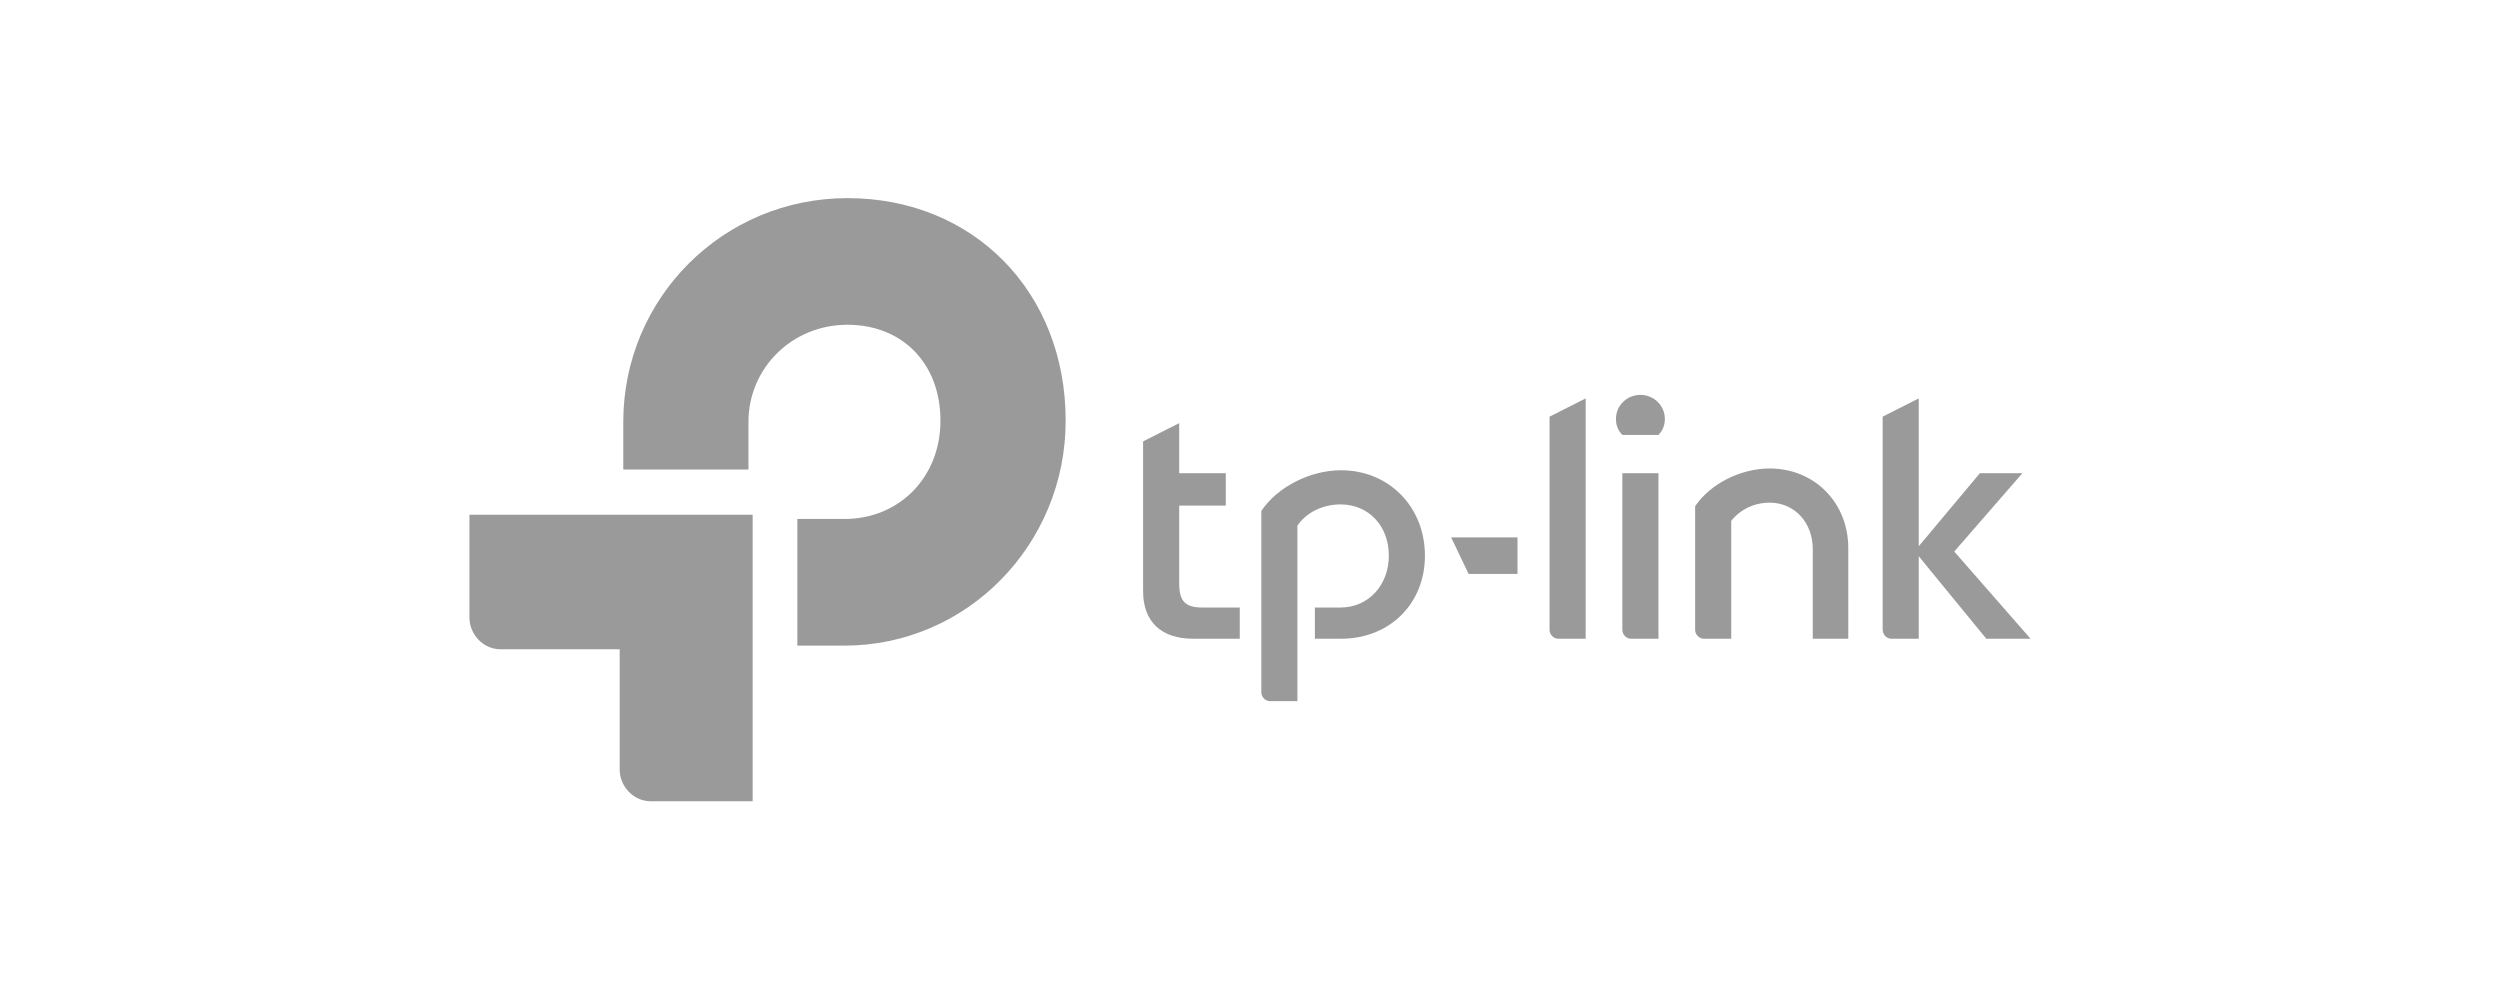
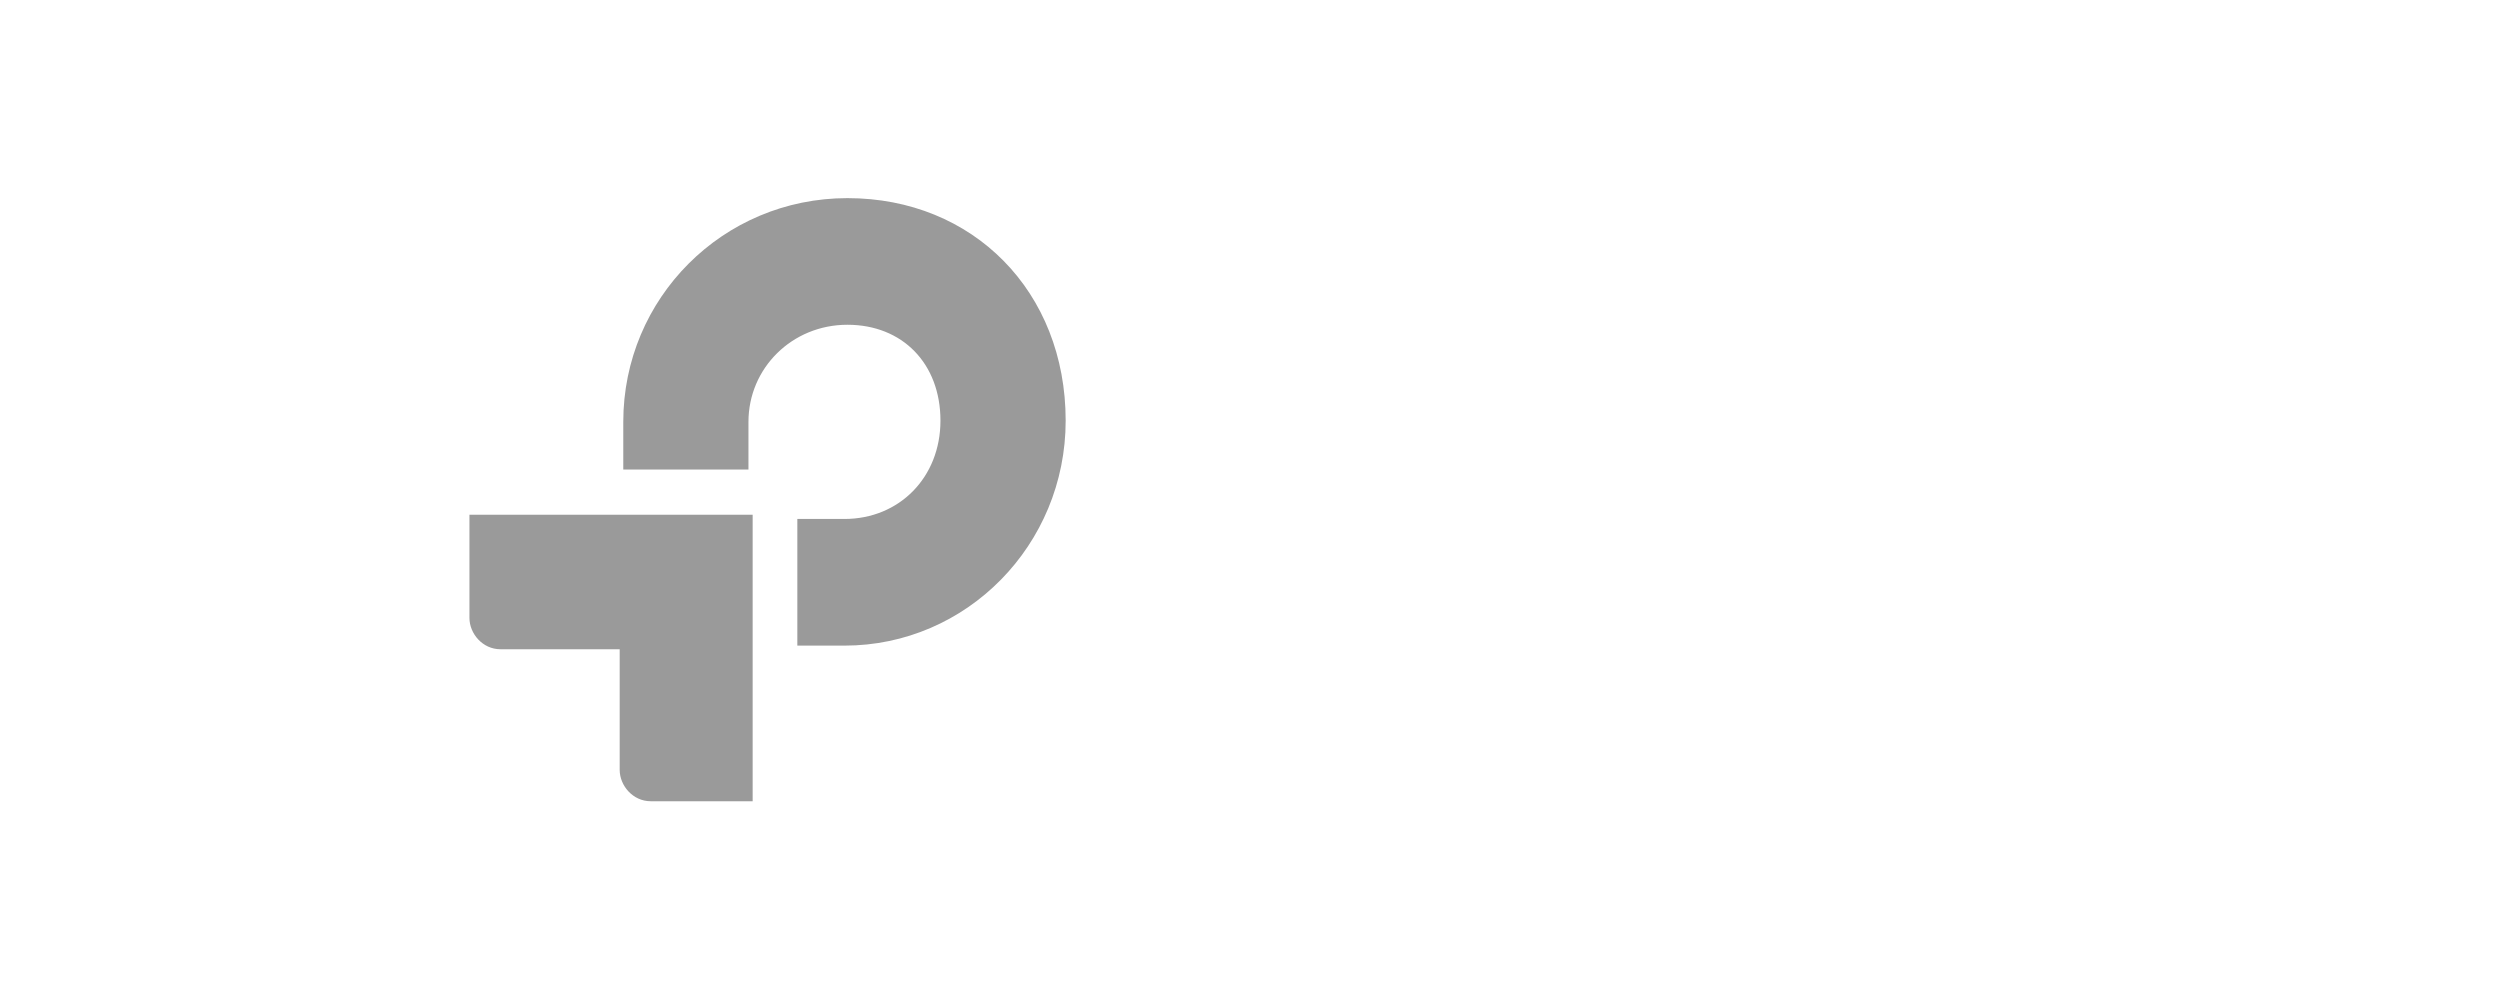
<svg xmlns="http://www.w3.org/2000/svg" version="1.1" id="Livello_1" x="0px" y="0px" viewBox="0 0 82.8 33.1" style="enable-background:new 0 0 82.8 33.1;" xml:space="preserve">
  <style type="text/css">
	.st0{fill:#9A9A9A;}
</style>
  <g>
    <path class="st0" d="M28.067,6.562c-4.127,0-7.424,3.316-7.424,7.41v1.578h4.146v-1.578c0-1.778,1.442-3.216,3.278-3.216   c1.817,0,3.081,1.279,3.081,3.176c0,1.878-1.363,3.256-3.18,3.256h-1.56v4.195h1.56c4.049,0,7.327-3.336,7.327-7.451   C35.295,9.658,32.234,6.562,28.067,6.562 M15.548,20.464c0,0.52,0.434,1.039,1.027,1.039h3.949v3.995   c0,0.519,0.434,1.039,1.027,1.039h3.377v-9.489h-9.38V20.464z" />
-     <path class="st0" d="M51.321,20.862c0,0.156,0.135,0.293,0.289,0.293h0.907v-7.96L51.321,13.8V20.862z M58.611,15.516   c-0.964,0-1.967,0.508-2.468,1.249v4.097c0,0.156,0.135,0.293,0.289,0.293h0.906v-3.902c0.29-0.371,0.753-0.605,1.273-0.605   c0.83,0,1.428,0.663,1.428,1.541v2.966h1.176V18.15C61.215,16.648,60.096,15.516,58.611,15.516 M39.055,19.321v-2.576h1.543v-1.072   h-1.543v-1.659l-1.196,0.605v4.956c0,1.014,0.598,1.58,1.659,1.58h1.543v-1.034h-1.235C39.248,20.121,39.055,19.906,39.055,19.321    M44.417,15.575c-1.022,0-2.102,0.546-2.642,1.346v6.009c0,0.156,0.134,0.292,0.289,0.292h0.906v-5.813   c0.289-0.429,0.829-0.703,1.427-0.703c0.926,0,1.601,0.703,1.601,1.698c0,0.976-0.675,1.717-1.601,1.717h-0.848v1.034h0.868   c1.6,0,2.777-1.152,2.777-2.751C47.194,16.785,45.998,15.575,44.417,15.575 M54.928,21.155v-5.482h-1.196v5.189   c0,0.156,0.135,0.293,0.289,0.293H54.928z M67.252,21.155l-2.527-2.888l2.256-2.594h-1.408l-2.024,2.419v-4.897L62.353,13.8v7.042   c0,0.176,0.135,0.313,0.289,0.313h0.907v-2.732l2.237,2.732H67.252z M48.64,19.009h1.62v-1.21h-2.198L48.64,19.009z M54.33,13.078   c-0.444,0-0.81,0.351-0.81,0.8c0,0.214,0.077,0.39,0.212,0.526h1.196c0.135-0.136,0.212-0.312,0.212-0.526   C55.14,13.429,54.773,13.078,54.33,13.078" />
  </g>
</svg>